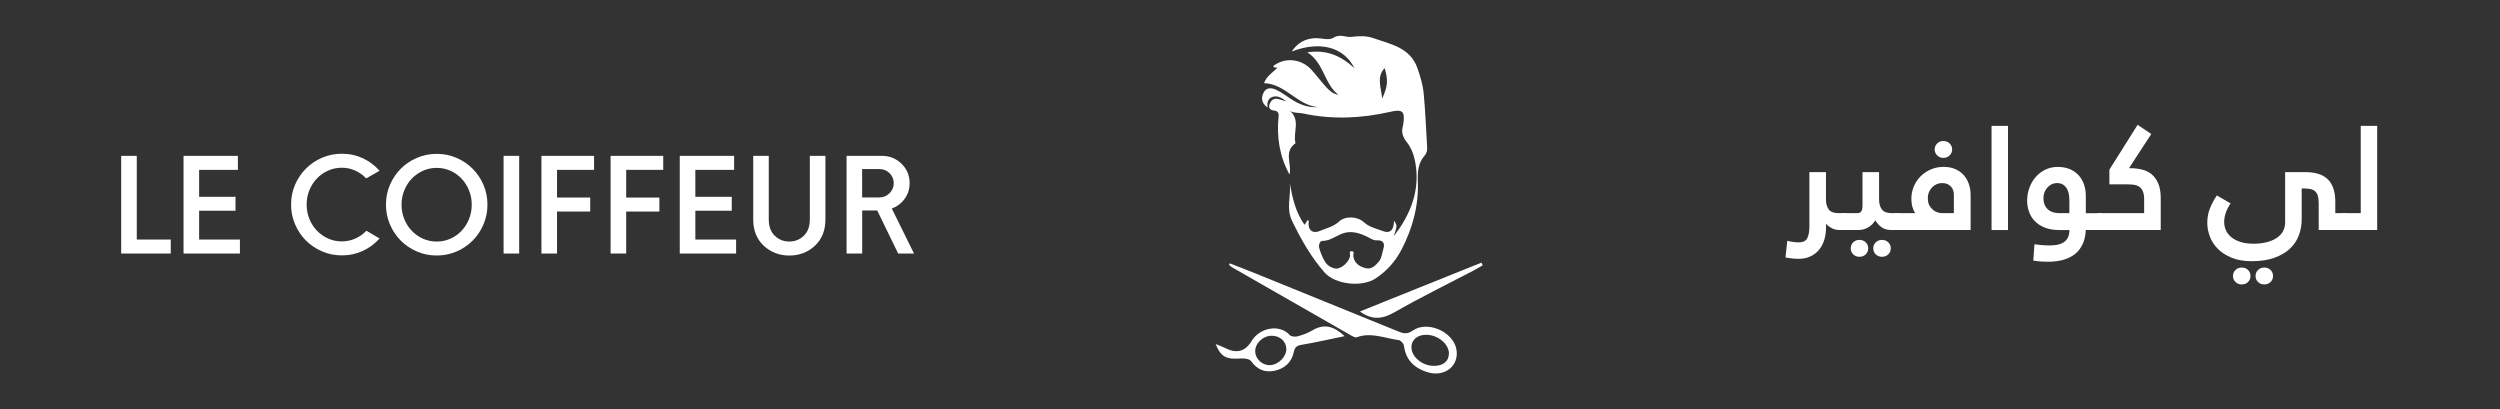
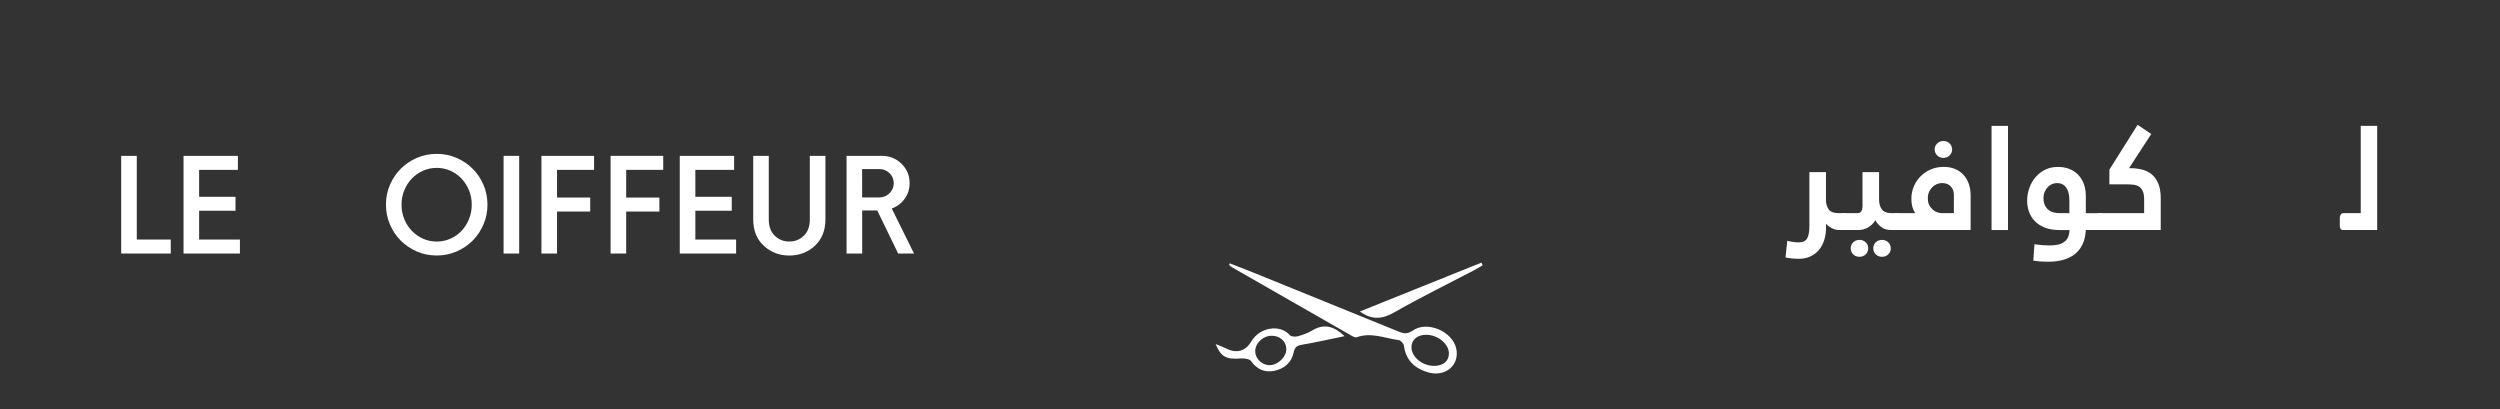
<svg xmlns="http://www.w3.org/2000/svg" version="1.1" id="Layer_1" x="0px" y="0px" viewBox="0 0 10389 1700.8" style="enable-background:new 0 0 10389 1700.8;" xml:space="preserve">
  <rect x="0" y="0" width="10389" height="1700.8" fill="#333333" stroke="none" />
  <style type="text/css">
	.st0{fill:#FFFFFF;}
</style>
  <g>
    <path class="st0" d="M709.6,995.5v58.1h-206V647.7h64.8v347.7H709.6z" />
    <path class="st0" d="M997,995.5v58.1H762.7V647.7h225.9v58.1H827.5v111.9h151.2v58.1H827.5v119.6H997z" />
-     <path class="st0" d="M1209.6,849.8c0-29.2,5.5-56.6,16.6-82.2c11.1-25.7,26.1-48,45.1-67c19-19,41.3-34.1,67-45.1   c25.7-11.1,53.1-16.6,82.2-16.6c31.4,0,60.5,6.3,87.5,18.8c26.9,12.6,50,29.9,69.2,52l-55.4,31.6c-12.9-13.7-28.1-24.5-45.4-32.4   c-17.4-7.9-36-11.9-55.9-11.9c-20.3,0-39.3,4-57,11.9c-17.7,7.9-33.2,18.8-46.5,32.7c-13.3,13.8-23.7,30.1-31.3,48.7   c-7.6,18.6-11.4,38.5-11.4,59.5c0,21.4,3.8,41.4,11.4,60.1c7.6,18.6,18,34.9,31.3,48.7c13.3,13.8,28.8,24.7,46.5,32.7   c17.7,7.9,36.5,11.9,56.5,11.9c20.3,0,39.2-4,56.8-11.9c17.5-7.9,32.8-18.7,45.7-32.4l54.8,32.1c-19.2,21.8-42.3,39-69.2,51.5   c-27,12.5-56.1,18.8-87.5,18.8c-29.2,0-56.6-5.5-82.2-16.6c-25.7-11.1-48-26.1-67-45.1c-19-19-34.1-41.4-45.1-67.3   C1215.1,906.5,1209.6,879,1209.6,849.8z" />
    <path class="st0" d="M1814.8,639.4c29.2,0,56.6,5.5,82.2,16.6c25.7,11.1,48,26.1,67,45.1c19,19,34.1,41.3,45.1,67   c11.1,25.7,16.6,53.1,16.6,82.2c0,29.2-5.5,56.7-16.6,82.5c-11.1,25.8-26.1,48.3-45.1,67.3c-19,19-41.3,34.1-67,45.1   c-25.7,11.1-53.1,16.6-82.2,16.6c-29.2,0-56.6-5.5-82.2-16.6c-25.7-11.1-48-26.1-67-45.1c-19-19-34.1-41.4-45.1-67.3   c-11.1-25.8-16.6-53.3-16.6-82.5c0-29.2,5.5-56.6,16.6-82.2c11.1-25.7,26.1-48,45.1-67c19-19,41.3-34.1,67-45.1   C1758.2,645,1785.6,639.4,1814.8,639.4z M1668.6,850.4c0,21.4,3.8,41.4,11.4,60.1c7.6,18.6,18,34.9,31.3,48.7   c13.3,13.8,28.8,24.7,46.5,32.7c17.7,7.9,36.7,11.9,57,11.9c20.3,0,39.3-4,57-11.9c17.7-7.9,33.1-18.8,46.2-32.7   c13.1-13.8,23.4-30.1,31-48.7c7.6-18.6,11.4-38.7,11.4-60.1c0-21-3.8-40.9-11.4-59.5c-7.6-18.6-17.9-34.9-31-48.7   c-13.1-13.8-28.5-24.7-46.2-32.7c-17.7-7.9-36.7-11.9-57-11.9c-20.3,0-39.3,4-57,11.9c-17.7,7.9-33.2,18.8-46.5,32.7   c-13.3,13.8-23.7,30.1-31.3,48.7C1672.4,809.5,1668.6,829.4,1668.6,850.4z" />
    <path class="st0" d="M2157.5,647.7v405.9h-64.8V647.7H2157.5z" />
    <path class="st0" d="M2468.7,647.7v58.1h-153.9V821h137.9v58.1h-137.9v174.4H2250V647.7H2468.7z" />
    <path class="st0" d="M2756.1,647.7v58.1h-153.9V821h137.9v58.1h-137.9v174.4h-64.8V647.7H2756.1z" />
    <path class="st0" d="M3059,995.5v58.1h-234.2V647.7h225.9v58.1h-161.1v111.9h151.2v58.1h-151.2v119.6H3059z" />
    <path class="st0" d="M3194.7,647.7v264.1c0,29.2,8.3,51.8,24.9,67.8c16.6,16.1,36.7,24.1,60.4,24.1c23.6,0,43.7-8,60.4-24.1   c16.6-16.1,24.9-38.7,24.9-67.8V647.7h64.8v264.1c0,45.8-14.6,82.2-43.7,109.4c-29.2,27.1-64.6,40.7-106.3,40.7   c-41.7,0-77.2-13.6-106.3-40.7c-29.2-27.1-43.7-63.6-43.7-109.4V647.7H3194.7z" />
    <path class="st0" d="M3664.8,647.7c32.1,0,59.3,11,81.7,32.9c22.3,22,33.5,48.8,33.5,80.6c0,24.4-6.9,46.1-20.8,65.1   c-13.8,19-31.7,32.4-53.4,40.1l92.5,187.2h-65.9l-86.9-178.9h-62.6v178.9H3518V647.7H3664.8z M3582.8,820.5h70.9   c16.6,0,30.8-5.8,42.6-17.4c11.8-11.6,17.7-25.6,17.7-41.8c0-16.2-5.7-30.1-17.2-41.5c-11.4-11.4-25.5-17.2-42.1-17.2h-72V820.5z" />
  </g>
  <g>
    <g>
      <path class="st0" d="M5110.6,1094.3c33.9,13.3,68,26.3,101.8,40c200,81,400,162.1,599.7,243.6c21.3,8.7,36.8,11.2,59.1-4.4    c59.6-41.7,164.7,3.7,180.3,74.5c15.5,70.7-47.2,122.1-121.6,98.1c-52.8-17-88.2-50.6-95.6-109.3c-1.1-8.9-13.4-22.4-21.9-23.5    c-57.8-7.6-114.5-33.8-174.6-11.7c-5.6,2-14.8-2.8-21.1-6.5c-166.4-95-332.7-190.2-499-285.5c-3.9-2.2-6.8-6.3-10.2-9.4    C5108.5,1098.2,5109.6,1096.3,5110.6,1094.3z M5957.7,1520.4c39,0.6,62.9-18.7,63.4-51c0.6-39.6-45.8-78.1-94.3-78.2    c-35.8-0.1-60.5,19.8-61.4,49.7C5864.1,1481.5,5908.5,1519.7,5957.7,1520.4z" />
      <path class="st0" d="M5587.6,1396.9c-61.4,12.6-119.6,26.1-178.5,35.9c-21.7,3.6-28.6,11-33.3,32.5c-9,41.3-39,67-79.6,75.5    c-39.7,8.3-72.2-5-97.1-40c-6.6-9.3-28-12.3-42.1-11.2c-60.6,4.7-83.4-5.8-105.2-60c17.3,7.3,29.3,11.5,40.5,17.2    c46.1,23.1,82,14.6,108.5-29.1c35-57.9,117.9-71.6,159-25.2c5.8,6.5,22.7,7.7,32.7,5c20.9-5.7,42.3-13.1,60.7-24.3    C5503.2,1342.8,5544.7,1356.4,5587.6,1396.9z M5345.5,1448.6c-1.2-31.5-28.8-54.7-63.4-53.3c-36.4,1.5-67.8,33.5-65.8,67.1    c1.8,31.4,31.4,57.1,63.1,54.9C5314.2,1514.9,5346.7,1481.1,5345.5,1448.6z" />
      <path class="st0" d="M6161.5,1102.5c-12.8,7.3-25.4,15.1-38.5,22c-109.1,57.1-220,111.1-326.7,172.4c-50.4,28.9-93.7,35-145.1-2.5    c169.5-68.1,337.2-135.6,505-203C6157.9,1095.1,6159.7,1098.8,6161.5,1102.5z" />
    </g>
-     <path class="st0" d="M5562,394.1c-59.3-45.5-60.1-133.1-129.1-176.5c76.7-12.2,138,12.4,195.5,65.6   C5583.6,193.9,5484,169.5,5368,214c23-35.4,56.9-54.7,99.6-55.4c24.7-0.4,55.7,10.1,72.6-1.2c28.1-18.7,51.9-0.8,77.3-4.2   c29.4-3.9,60.6-5,89.4,5.2c72,25.6,153.4,38.4,183.7,125.6c12,34.5,22.5,69.8,25.8,105.7c6.9,73.6,9.7,147.6,14.2,221.4   c0.9,14.1-1.5,25.6-12,37.6c-25.4,29.3-28.1,66.2-26.6,103.2c4,102.1-21.6,197.3-68.7,287c-25.3,48.2-60.5,87.3-106.5,118   c-56.4,37.7-168.1,26.2-212.7-24.8c-56.4-64.4-97.3-137.1-134.6-213.7c-26.3-53.9-3.2-105.3-9.8-157.6c11,61.1,24,121.1,61.5,173.4   c3.8-5.8,8.2-12.7,12.6-19.5c2.4,1.5,5.2,2.6,5.1,3.3c-5.7,36.2,13.7,55.4,46.5,41.5c26.9-11.3,56.1-17.4,79.4-39.1   c25.6-23.8,76.1-21.6,102.9,3c23.3,21.3,52.9,26.8,80,37.2c29.5,11.3,45.8-6.8,44.9-43.7c14.2,20.2,14.2,20.2-0.6,64.4   c12.5-17.2,20.6-27.4,27.7-38.3c56.5-86.5,81.9-179.7,58.6-282.7c-5.7-25.2-15.8-48.9-32.2-69.4c-15.9-20-23.9-41.6-16.1-67.2   c0.9-3.1,1.5-6.3,1.9-9.5c7.2-52.9-4-61.1-55.3-49.4c-120.3,27.5-241.4,32.7-362.9,6.5c-17-3.7-35.2-0.2-52.6-10   c44.7,39.3,10.8,90.2,22.7,133.8c-51.2,35.4-13.8,89-25.2,130.1c-41.2-75.1-54.2-156.8-45.1-242.5c1.3-12.8-3.9-21.4-16.7-22.8   c-17.3-1.9-26.8-9.6-20.7-27.3c5.9-17.2,18.5-26,37.6-20.8c8.1,2.2,16.1,4.8,32.5,9.7c-22.6-17.5-39.8-25.7-59.9-18.1   c-17.5,6.6-20.9,22.9-19.1,43.3c-24.5-17.7-27.1-38.8-16.8-60.6c11.3-23.8,33.8-21.9,52.9-13c21.2,9.9,40.2,24.3,59.9,37.3   c34.4,22.7,70.9,37.9,113.5,34.7c-85.7-7.4-134.4-96.6-223.8-99.6c9.9-28.2,34.2-43.2,55.6-63.7c-7-1.6-14.8-1.3-16.1-4   c-2.5-5.6,4.6-7.5,8.5-10c46.3-30,109.8-21.1,149.1,22.2c21.6,23.8,40.7,49.8,62.5,73.5C5525.4,377.5,5540.1,390.3,5562,394.1z    M5553,1116.4c24.4-1,53.3-28.9,57.4-52.4c1.2-7-6.8-20.7,7-20.2c12.6,0.5,5.3,14.1,6.4,21.2c4.6,30.4,26.8,43.1,51.6,49.5   c23.4,6.1,40-10.3,54.3-27.1c13-15.4,13.2-35.5,19.1-53.5c7.6-23.1-2.5-36.6-25.4-35.1c-17,1.1-26.9-8-40.2-14.3   c-27.4-12.9-55.7-24-88.7-18.4c-35.1,6-60.9,35-98.5,34.8c-12.2-0.1-16.6,18.3-14.1,28.5c4.9,19.2,12.9,38.2,22.7,55.4   C5515,1103.3,5532.5,1114.1,5553,1116.4z M5743.9,409.5c23.7-53,24.9-76,10.1-126.6C5719.6,320,5738.9,360.9,5743.9,409.5z" />
  </g>
  <g>
    <g>
      <path class="st0" d="M7643.8,955.9c-11.7,0-22.4-2.6-32-7.9c-9.7-5.2-17.5-11.3-23.6-18.1v16.3c0,18.1-2.4,35.1-7.3,50.8    c-4.8,15.7-12.1,29.4-21.8,41.1c-9.7,11.7-21.6,20.9-35.7,27.5c-14.1,6.6-30.4,10-49,10c-7.3,0-14.2-0.3-20.9-0.9    c-6.7-0.6-12.4-1.3-17.2-2.1c-3.2-0.4-6.1-0.8-8.8-1.2c-2.6-0.4-5.1-1-7.6-1.8l7.3-68.9l16.9,3.6c4.8,0.8,10,1.5,15.4,2.1    s10.4,0.9,14.8,0.9c17.7,0,29.6-5.6,35.7-16.9c6-11.3,9.1-27.8,9.1-49.6V715.3h68.9v114.9c0,16.1,3.7,29.4,11.2,39.9    c7.5,10.5,21.7,15.7,42.6,15.7h21.2c6.8,0,11.3,1.6,13.3,4.8c2,3.2,3,7.1,3,11.5V939c0,3.2-1.2,6.9-3.6,10.9c-2.4,4-6.6,6-12.7,6    H7643.8z" />
      <path class="st0" d="M7659.5,955.9c-6.8,0-11.3-1.6-13.3-4.8c-2-3.2-3-6.8-3-10.9v-35.7c0-4.4,1.3-8.7,3.9-12.7    c2.6-4,6.8-6,12.4-6h58c8.9,0,14.8-2.8,17.8-8.5c3-5.6,4.5-13.3,4.5-23v-139h68.9v114.9c0,16.1,3.8,29.4,11.5,39.9    c7.7,10.5,21.6,15.7,41.7,15.7h21.2c6.8,0,11.3,1.6,13.3,4.8c2,3.2,3,7.1,3,11.5V939c0,3.2-1.3,6.9-3.9,10.9c-2.6,4-6.8,6-12.4,6    h-23c-17.7,0-31.9-4.2-42.6-12.7c-10.7-8.5-18.8-17.7-24.5-27.8c-6.9,11.7-16.4,21.4-28.7,29c-12.3,7.7-26.9,11.5-43.8,11.5    H7659.5z M7690.9,1031.7c0-9.8,3.4-18,10.3-24.7c6.8-6.7,15.5-10.1,26-10.1c10.5,0,19.1,3.4,26,10.1c6.8,6.7,10.3,14.9,10.3,24.7    c0,10.2-3.4,18.6-10.3,25.3c-6.9,6.7-15.5,10.1-26,10.1c-10.5,0-19.1-3.4-26-10.1C7694.3,1050.3,7690.9,1041.9,7690.9,1031.7z     M7784.6,1031.7c0-9.8,3.4-18,10.3-24.7c6.8-6.7,15.5-10.1,26-10.1c10.5,0,19.1,3.4,26,10.1c6.8,6.7,10.3,14.9,10.3,24.7    c0,10.2-3.4,18.6-10.3,25.3c-6.9,6.7-15.5,10.1-26,10.1c-10.5,0-19.1-3.4-26-10.1C7788,1050.3,7784.6,1041.9,7784.6,1031.7z" />
      <path class="st0" d="M8189,955.9h-309.5c-6,0-10.3-1.6-12.7-4.8c-2.4-3.2-3.6-6.8-3.6-10.9v-35.7c0-4.4,1.3-8.7,3.9-12.7    c2.6-4,6.8-6,12.4-6h79.2c-3.2-4.4-6.7-11.8-10.3-22.1c-3.6-10.3-5.4-23.5-5.4-39.6c0-16.5,3.2-32.6,9.7-48.4    c6.4-15.7,15.5-29.6,27.2-41.7c11.7-12.1,25.8-21.9,42.3-29.3c16.5-7.5,34.9-11.2,55-11.2c17.3,0,32.8,2.8,46.5,8.5    c13.7,5.6,25.4,13.6,35.1,23.9s17.1,22.7,22.4,37.2c5.2,14.5,7.9,30.6,7.9,48.4V955.9z M8119.5,885.8v-77.4    c0-5.6-0.9-11.3-2.7-16.9c-1.8-5.6-4.7-10.8-8.8-15.4c-4-4.6-9.2-8.4-15.4-11.2c-6.3-2.8-13.6-4.2-22.1-4.2    c-7.7,0-15,1.5-22.1,4.5c-7.1,3-13.3,7.3-18.7,12.7c-5.4,5.4-9.9,12-13.3,19.6c-3.4,7.7-5.1,16.3-5.1,26c0,14.5,2.9,25.9,8.8,34.2    c5.8,8.3,12.2,14.6,19,19c7.7,4.8,16.9,7.9,27.8,9.1H8119.5z M8039.7,621c0-9.7,3.5-17.9,10.5-24.8c7-6.8,15.5-10.3,25.5-10.3    c10.4,0,19.1,3.4,26.1,10.3c7,6.9,10.5,15.1,10.5,24.8c0,9.7-3.5,17.9-10.5,24.8c-7,6.9-15.7,10.3-26.1,10.3    c-10,0-18.5-3.4-25.5-10.3C8043.2,638.9,8039.7,630.7,8039.7,621z" />
      <path class="st0" d="M8276.1,523.1h68.3v432.8h-68.3V523.1z" />
      <path class="st0" d="M8667.8,955.9c-1.2,23.4-5.8,43.4-13.9,60.1c-8.1,16.7-18.9,30.3-32.6,40.8c-13.7,10.5-29.8,18.2-48.4,23.3    c-18.5,5-38.9,7.6-61.1,7.6c-9.3,0-18.9-0.3-29-0.9c-10.1-0.6-21.2-1.9-33.2-3.9l4.8-67.7c11.7,1.6,22.8,2.8,33.2,3.6    c10.5,0.8,19.5,1.2,27.2,1.2c11.3,0,22-0.8,32-2.4c10.1-1.6,19-4.7,26.9-9.4c7.9-4.6,14.1-11.1,18.7-19.3    c4.6-8.3,7.2-19.2,7.6-32.9h-40.5c-25,0-46-3.5-63.2-10.6c-17.1-7-31-16.3-41.7-27.8c-10.7-11.5-18.4-24.5-23.3-39    s-7.3-29.2-7.3-44.1c0-18.9,3.1-37,9.4-54.1c6.2-17.1,15-32.1,26.3-45c11.3-12.9,24.7-23.1,40.2-30.5    c15.5-7.5,32.7-11.2,51.7-11.2c18.1,0,34.4,2.9,48.7,8.8c14.3,5.8,26.5,14.1,36.6,24.8c10.1,10.7,17.7,23.4,23,38.1    c5.2,14.7,7.9,30.9,7.9,48.7v71.9h59.2c6.4,0,10.9,1.6,13.3,4.8c2.4,3.2,3.6,7.1,3.6,11.5V939c0,3.2-1.3,6.9-3.9,10.9    c-2.6,4-7,6-13,6H8667.8z M8599.5,885.8V832c0-23-4.5-40.6-13.6-52.9c-9.1-12.3-21.7-18.4-37.8-18.4c-7.3,0-14.2,1.5-20.9,4.5    c-6.6,3-12.6,7.3-17.8,12.7c-5.2,5.4-9.5,12-12.7,19.6c-3.2,7.7-4.8,16.3-4.8,26c0,11.3,1.8,20.9,5.4,28.7    c3.6,7.9,8.5,14.3,14.5,19.3c6,5,13,8.7,20.9,10.9c7.9,2.2,16,3.3,24.5,3.3H8599.5z" />
      <path class="st0" d="M8724,955.9c-6,0-10.3-1.6-12.7-4.8c-2.4-3.2-3.6-6.8-3.6-10.9v-35.7c0-4.4,1.3-8.7,3.9-12.7    c2.6-4,6.8-6,12.4-6h186.2v-57.4c0-14.5-1.9-25.9-5.7-34.2c-3.8-8.3-9-14.5-15.4-18.7c-6.5-4.2-14-6.8-22.7-7.9    c-8.7-1-17.8-1.5-27.5-1.5h-73.1V705L8883,518.8l56.8,38.1L8847.3,699h6c16.1,0,31.8,1.8,47.2,5.4c15.3,3.6,28.7,10.1,40.2,19.3    c11.5,9.3,20.8,22,27.8,38.1c7,16.1,10.6,36.5,10.6,61.1v133H8724z" />
-       <path class="st0" d="M9635.6,955.9v-110c0-13.7-1.3-24.7-3.9-32.9c-2.6-8.3-6.6-14.6-12.1-19c-5.4-4.4-12.3-7.3-20.6-8.8    c-8.3-1.4-17.8-2.1-28.7-2.1h-5.4v127.6c0,24.2-4,46.9-12.1,68c-8.1,21.2-20.6,39.6-37.5,55.3c-16.9,15.7-38.5,28.2-64.7,37.5    c-26.2,9.3-57.2,13.9-93.1,13.9c-32.6,0-60.7-4.8-84-14.5c-23.4-9.7-42.5-22.1-57.4-37.2c-14.9-15.1-25.9-32.1-32.9-51.1    c-7.1-18.9-10.6-37.9-10.6-56.8c0-21.8,3.7-41.9,11.2-60.5c7.5-18.5,17-36.3,28.7-53.2l56.8,33.2c-9.3,13.7-16,27.1-20.3,40.2    c-4.2,13.1-6.3,25.1-6.3,36c0,13.3,2.6,25.5,7.9,36.6c5.2,11.1,13,20.6,23.3,28.7c10.3,8.1,23,14.4,38.1,19    c15.1,4.6,32.3,7,51.7,7c19.3,0,37.1-1.9,53.2-5.7c16.1-3.8,30.1-9.5,42-16.9c11.9-7.5,21.1-16.7,27.5-27.8    c6.4-11.1,9.7-23.7,9.7-37.8V715.3h84c42.7,0,74.1,10.3,94.3,30.8c20.1,20.6,30.2,51.6,30.2,93.1v46.5h38.7    c5.6,0,9.8,1.6,12.4,4.8c2.6,3.2,3.9,7.1,3.9,11.5V939c0,3.2-1.3,6.9-3.9,10.9c-2.6,4-6.8,6-12.4,6H9635.6z M9279.5,1146.6    c0-9.8,3.4-18,10.3-24.7c6.8-6.7,15.5-10.1,26-10.1c10.5,0,19.1,3.4,26,10.1c6.8,6.7,10.3,14.9,10.3,24.7    c0,10.2-3.4,18.6-10.3,25.3c-6.9,6.7-15.5,10.1-26,10.1c-10.5,0-19.1-3.4-26-10.1C9283,1165.2,9279.5,1156.8,9279.5,1146.6z     M9373.2,1146.6c0-9.8,3.4-18,10.3-24.7c6.8-6.7,15.5-10.1,26-10.1c10.5,0,19.1,3.4,26,10.1c6.8,6.7,10.3,14.9,10.3,24.7    c0,10.2-3.4,18.6-10.3,25.3c-6.9,6.7-15.5,10.1-26,10.1c-10.5,0-19.1-3.4-26-10.1C9376.7,1165.2,9373.2,1156.8,9373.2,1146.6z" />
      <path class="st0" d="M9739,955.9c-6,0-10.2-1.6-12.4-4.8c-2.2-3.2-3.3-6.8-3.3-10.9v-35.7c0-4.4,1.2-8.7,3.6-12.7    c2.4-4,6.5-6,12.1-6h71.3V523.1h68.3v432.8H9739z" />
    </g>
  </g>
</svg>